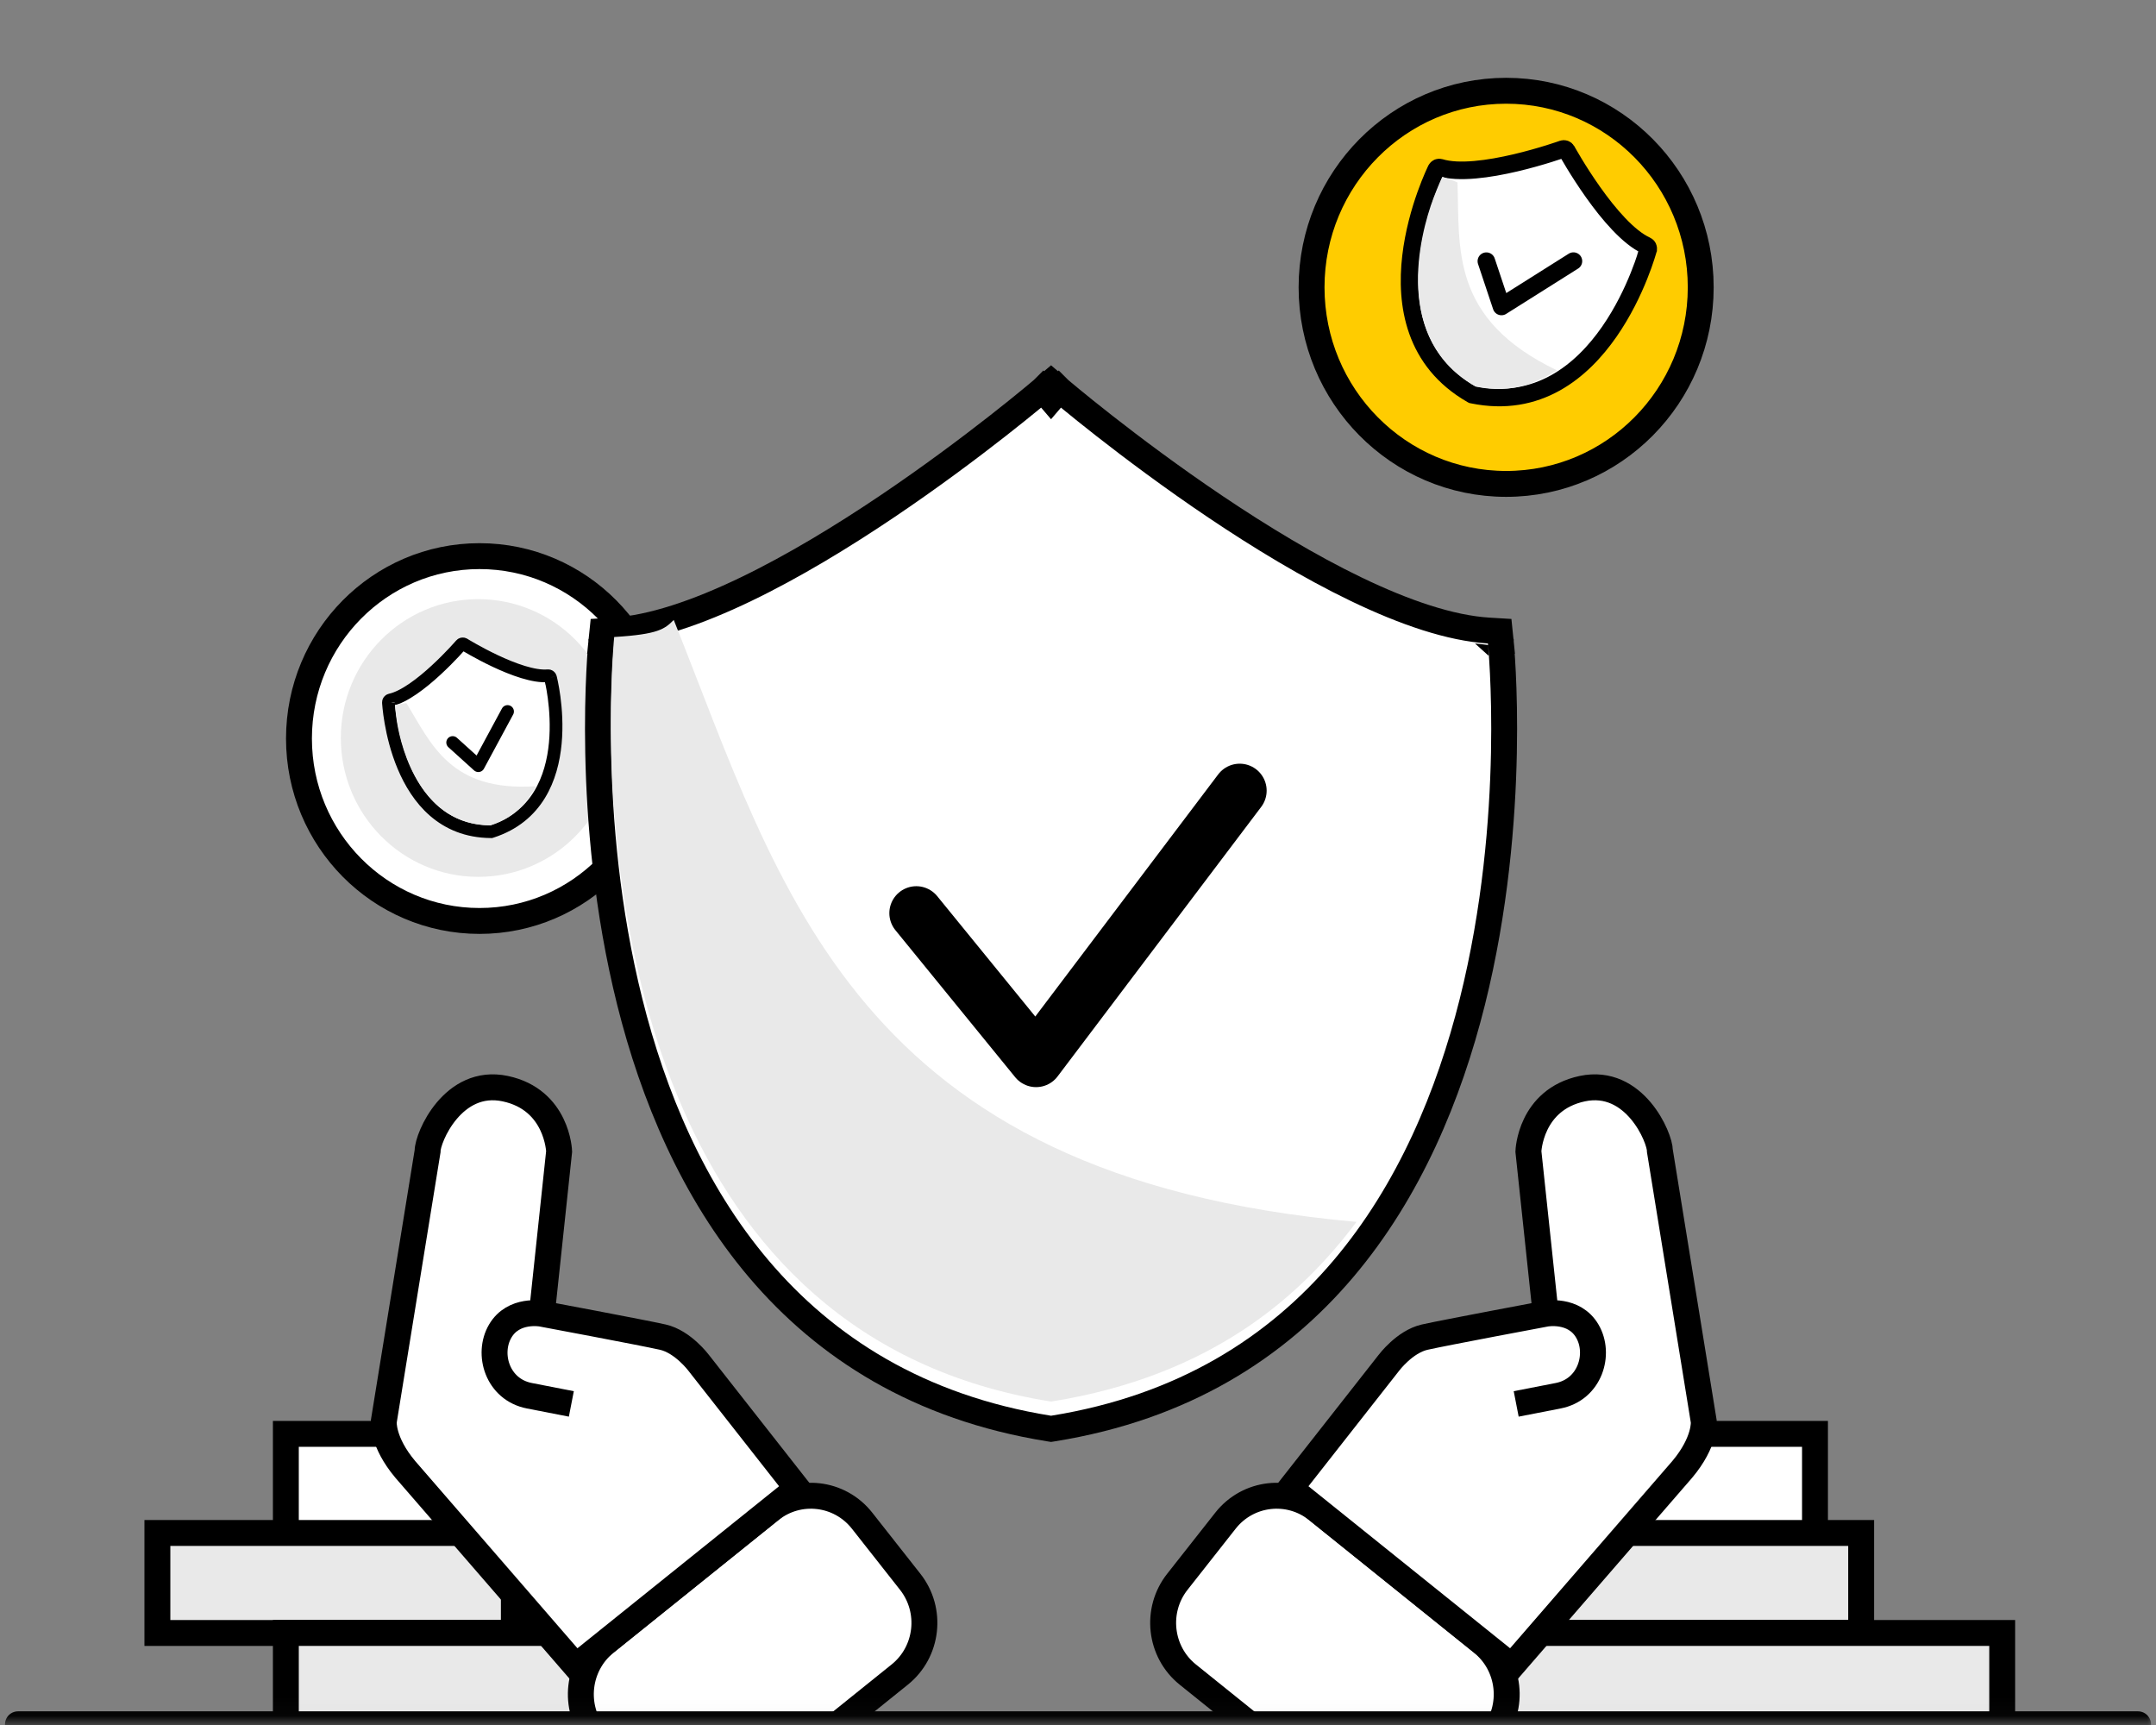
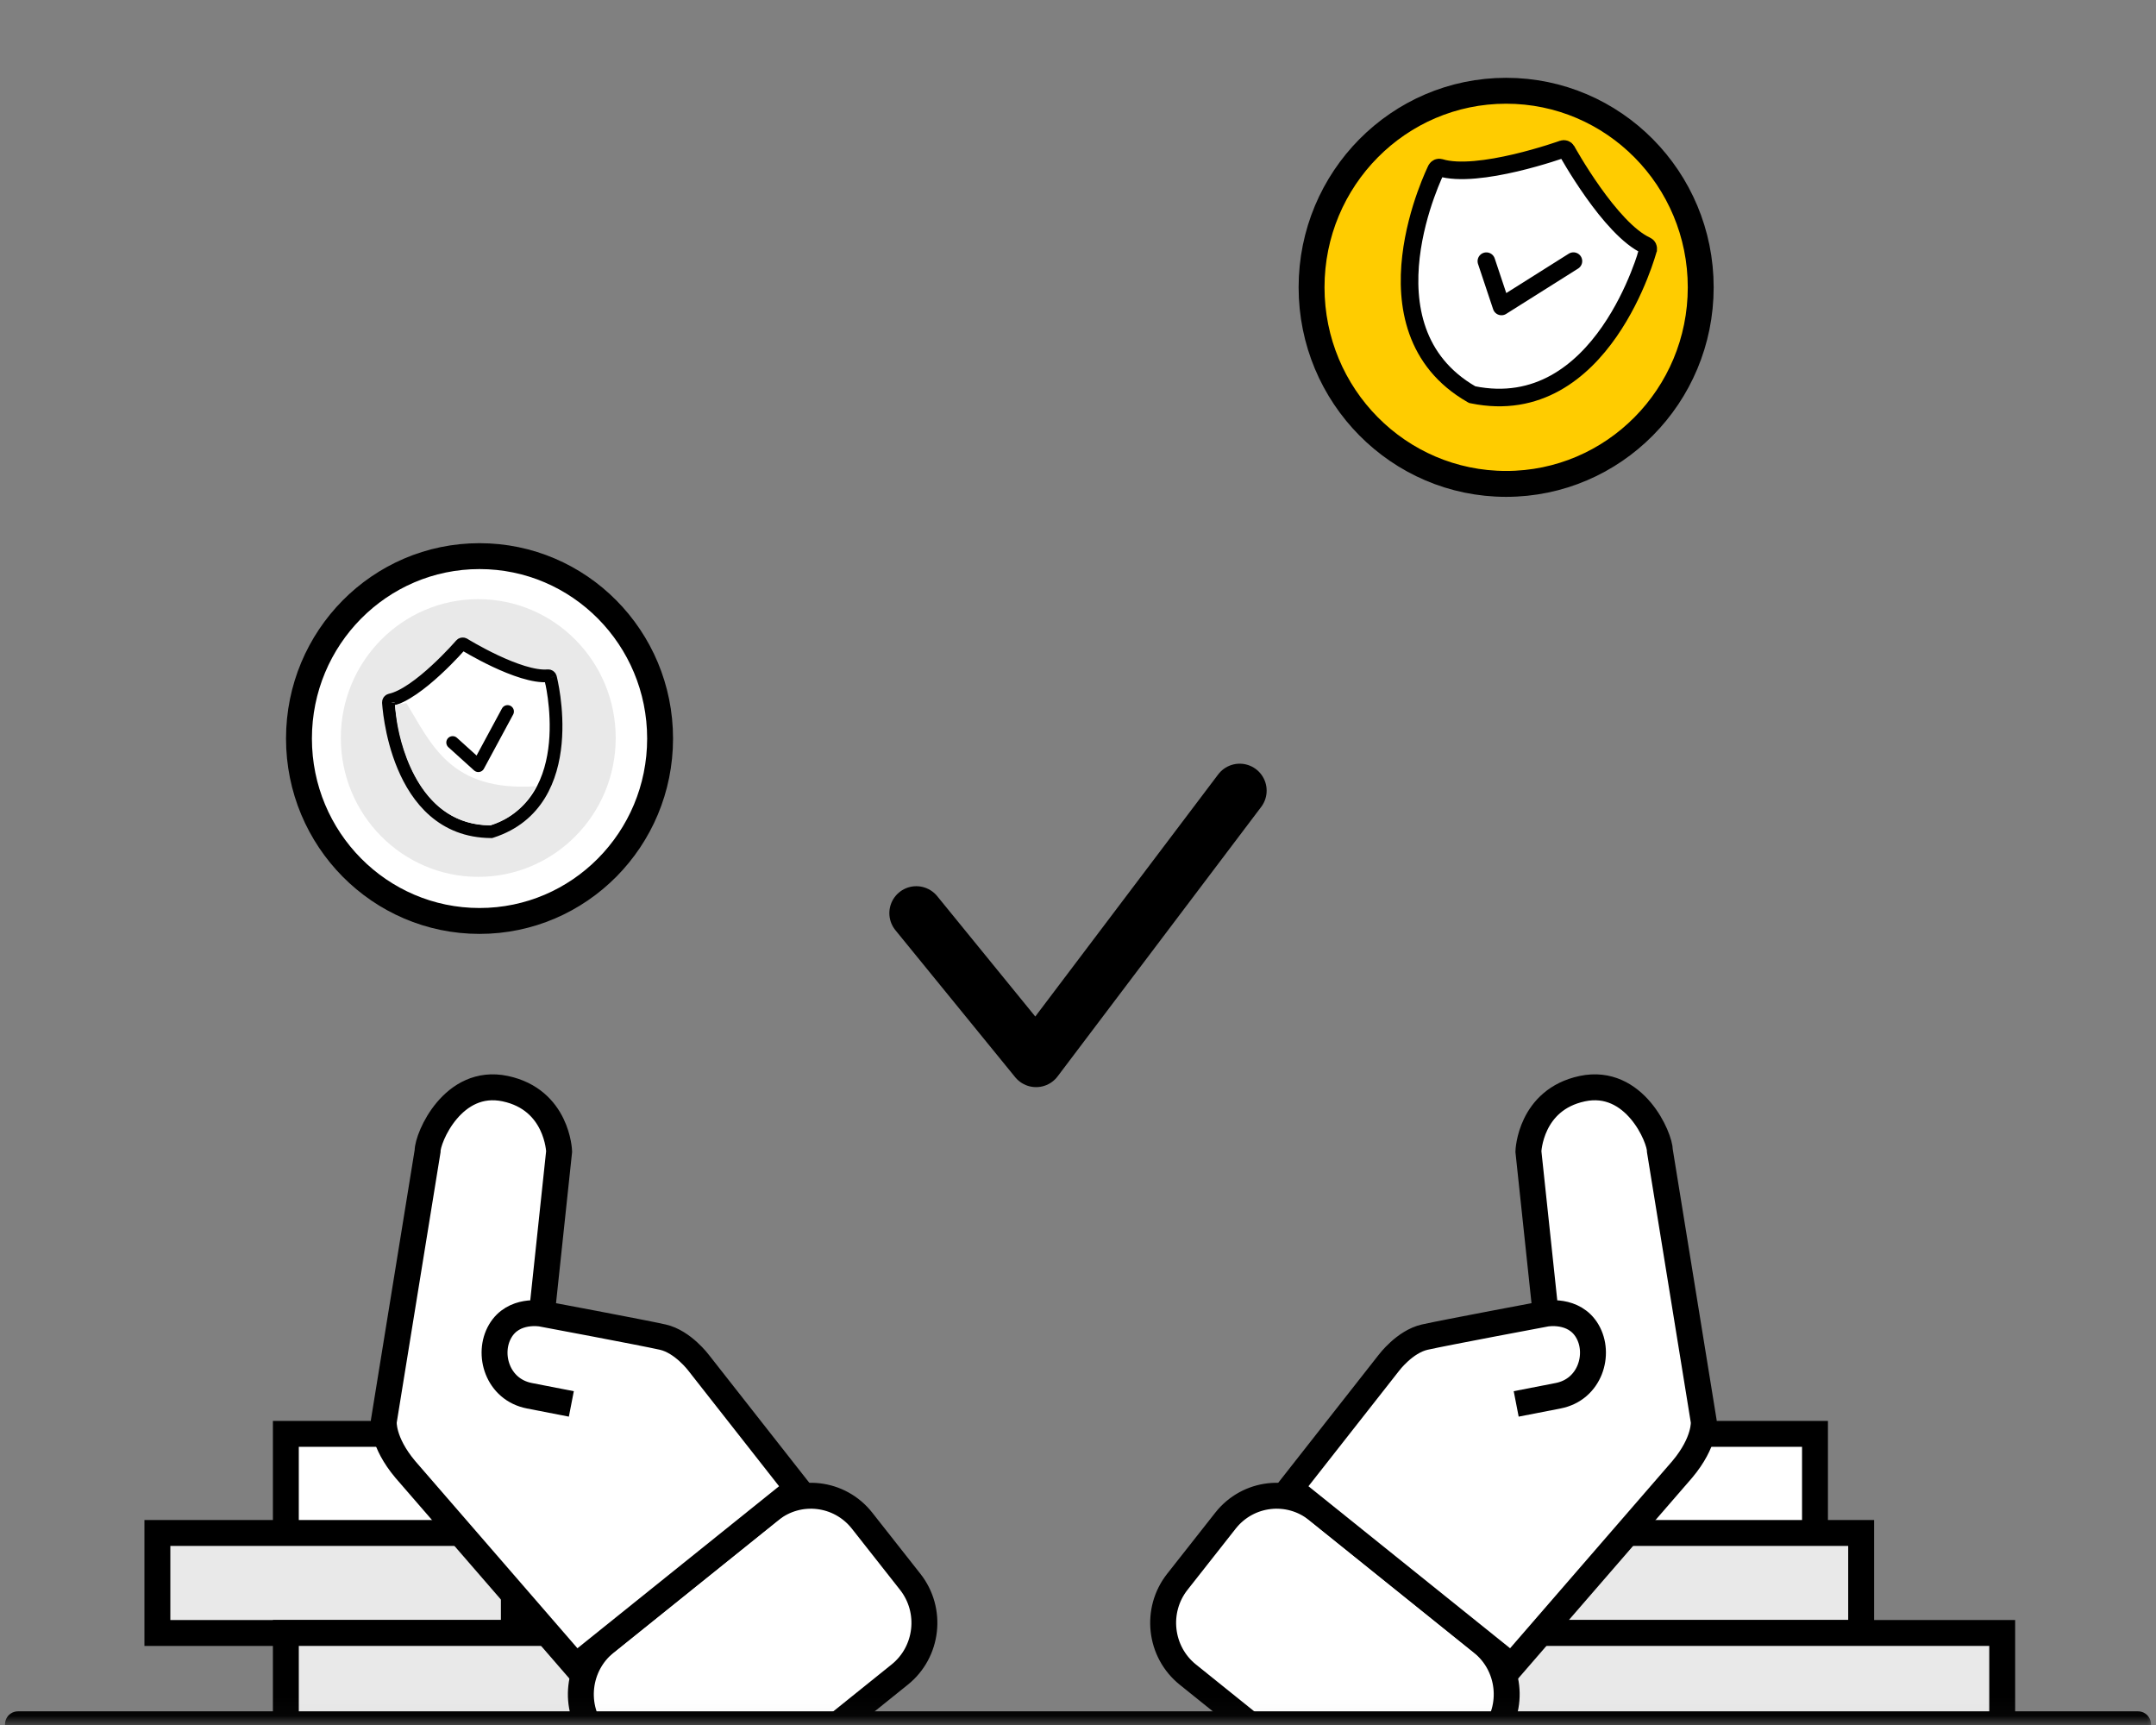
<svg xmlns="http://www.w3.org/2000/svg" width="120" height="96" viewBox="0 0 120 96" fill="none">
  <rect x="0" y="0" width="120" height="96" fill="#808080" stroke="none" />
  <mask id="mask0_570_11917" style="mask-type:alpha" maskUnits="userSpaceOnUse" x="-1" y="0" width="121" height="96">
    <path d="M120 0H-1V95.96H120V0Z" fill="#C4C4C4" />
  </mask>
  <g mask="url(#mask0_570_11917)">
    <path d="M26.69 51.9C32.594 51.9 37.38 47.065 37.38 41.102C37.38 35.138 32.594 30.304 26.69 30.304C20.786 30.304 16 35.138 16 41.102C16 47.065 20.786 51.9 26.69 51.9Z" fill="white" />
    <path d="M26.69 51.253C32.24 51.253 36.74 46.708 36.74 41.102C36.74 35.495 32.24 30.95 26.69 30.95C21.139 30.95 16.64 35.495 16.64 41.102C16.64 46.708 21.139 51.253 26.69 51.253Z" fill="white" stroke="black" stroke-width="1.441" />
    <path d="M26.62 48.799C30.845 48.799 34.27 45.339 34.27 41.072C34.27 36.804 30.845 33.344 26.62 33.344C22.395 33.344 18.97 36.804 18.97 41.072C18.97 45.339 22.395 48.799 26.62 48.799Z" fill="#E9E9E9" />
    <path d="M25.825 35.852C25.77 35.818 25.698 35.829 25.656 35.878L25.655 35.879L25.664 35.868C25.66 35.873 25.639 35.898 25.63 35.908C25.612 35.928 25.586 35.958 25.552 35.995C25.484 36.071 25.385 36.18 25.262 36.312C25.014 36.575 24.667 36.93 24.27 37.295C23.874 37.661 23.429 38.035 22.984 38.34C22.538 38.645 22.102 38.873 21.723 38.955C21.66 38.969 21.617 39.026 21.62 39.09L21.794 39.085C21.663 39.092 21.62 39.09 21.62 39.09L21.62 39.092L21.62 39.096C21.62 39.099 21.621 39.105 21.621 39.112C21.622 39.125 21.623 39.146 21.625 39.172C21.629 39.225 21.636 39.301 21.646 39.399C21.666 39.594 21.701 39.872 21.759 40.205C21.875 40.871 22.084 41.762 22.46 42.655C23.21 44.441 24.637 46.266 27.319 46.285L27.34 46.285L27.36 46.279C29.913 45.456 30.727 43.287 30.907 41.359C30.997 40.394 30.93 39.481 30.841 38.811C30.796 38.476 30.746 38.2 30.706 38.008C30.687 37.912 30.67 37.837 30.658 37.786C30.652 37.76 30.647 37.74 30.644 37.727C30.642 37.72 30.641 37.715 30.64 37.711L30.639 37.707L30.639 37.706C30.639 37.706 30.43 37.73 30.303 37.763L30.639 37.706C30.623 37.644 30.564 37.602 30.5 37.608C30.113 37.643 29.629 37.557 29.112 37.399C28.597 37.242 28.06 37.018 27.572 36.789C27.084 36.559 26.647 36.325 26.331 36.147C26.174 36.059 26.047 35.985 25.959 35.933C25.916 35.907 25.882 35.887 25.859 35.873C25.848 35.866 25.839 35.861 25.833 35.857L25.827 35.853L25.825 35.852Z" fill="white" />
    <path d="M21.62 39.09V39.09C21.617 39.026 21.66 38.969 21.723 38.955V38.955C22.102 38.873 22.538 38.645 22.984 38.34C23.429 38.035 23.874 37.661 24.27 37.295C24.667 36.93 25.014 36.575 25.262 36.312C25.385 36.18 25.484 36.071 25.552 35.995C25.586 35.958 25.612 35.928 25.63 35.908C25.639 35.898 25.66 35.873 25.664 35.868L25.655 35.879L25.656 35.878V35.878C25.698 35.829 25.77 35.818 25.825 35.852L25.827 35.853L25.833 35.857C25.839 35.861 25.848 35.866 25.859 35.873C25.882 35.887 25.916 35.907 25.959 35.933C26.047 35.985 26.174 36.059 26.331 36.147C26.647 36.325 27.084 36.559 27.572 36.789C28.06 37.018 28.597 37.242 29.112 37.399C29.629 37.557 30.113 37.643 30.5 37.608V37.608C30.564 37.602 30.623 37.644 30.639 37.706V37.706M21.62 39.09L21.794 39.085C21.663 39.092 21.62 39.09 21.62 39.09ZM21.62 39.09L21.62 39.092L21.62 39.096C21.62 39.099 21.621 39.105 21.621 39.112C21.622 39.125 21.623 39.146 21.625 39.172C21.629 39.225 21.636 39.301 21.646 39.399C21.666 39.594 21.701 39.872 21.759 40.205C21.875 40.871 22.084 41.762 22.46 42.655C23.21 44.441 24.637 46.266 27.319 46.285L27.34 46.285L27.36 46.279C29.913 45.456 30.727 43.287 30.907 41.359C30.997 40.394 30.93 39.481 30.841 38.811C30.796 38.476 30.746 38.2 30.706 38.008C30.687 37.912 30.67 37.837 30.658 37.786C30.652 37.76 30.647 37.74 30.644 37.727C30.642 37.72 30.641 37.715 30.64 37.711L30.639 37.707L30.639 37.706M30.639 37.706C30.639 37.706 30.43 37.73 30.303 37.763L30.639 37.706Z" stroke="black" stroke-width="0.708" />
    <path fill-rule="evenodd" clip-rule="evenodd" d="M22.087 40.139C22.342 41.795 23.495 45.938 27.306 45.932C28.798 45.465 29.428 44.475 29.835 43.754C25.054 44.076 24.005 41.39 22.623 39.133C22.665 39.127 22.395 39.144 21.982 39.232C21.982 39.232 22.017 39.679 22.087 40.139Z" fill="#E9E9E9" />
    <path d="M25.195 41.322L26.623 42.612L28.25 39.596" stroke="black" stroke-width="0.708" stroke-linecap="round" stroke-linejoin="round" />
    <path d="M83.83 26.93C89.811 26.93 94.66 22.032 94.66 15.991C94.66 9.949 89.811 5.051 83.83 5.051C77.849 5.051 73 9.949 73 15.991C73 22.032 77.849 26.93 83.83 26.93Z" fill="#FFCC00" stroke="black" stroke-width="1.441" />
    <path d="M84.7 10.334L84.46 11.9" stroke="black" stroke-width="1.441" stroke-linecap="round" stroke-linejoin="round" />
    <path d="M83.25 19.728L83.01 21.294" stroke="black" stroke-width="1.441" stroke-linecap="round" stroke-linejoin="round" />
    <path d="M80.92 19.364L84.41 19.91C84.92 19.991 85.45 19.859 85.87 19.556C86.29 19.243 86.57 18.778 86.65 18.263C86.73 17.748 86.6 17.213 86.3 16.788C85.99 16.364 85.53 16.081 85.02 16.001L82.69 15.637C82.18 15.556 81.71 15.273 81.41 14.849C81.1 14.425 80.98 13.889 81.06 13.374C81.14 12.859 81.42 12.384 81.84 12.081C82.26 11.768 82.79 11.647 83.3 11.728L86.79 12.273" stroke="black" stroke-width="1.441" stroke-linecap="round" stroke-linejoin="round" />
    <path d="M87.2 8.381C87.157 8.303 87.064 8.268 86.98 8.298L86.977 8.299L86.996 8.292C86.987 8.295 86.945 8.31 86.927 8.316C86.892 8.328 86.841 8.346 86.774 8.369C86.641 8.414 86.448 8.478 86.21 8.552C85.733 8.701 85.075 8.892 84.35 9.063C83.624 9.233 82.835 9.382 82.094 9.446C81.349 9.511 80.671 9.489 80.158 9.33C80.074 9.304 79.982 9.343 79.943 9.422L80.156 9.535C79.993 9.454 79.943 9.422 79.943 9.422L79.942 9.424L79.939 9.429C79.937 9.434 79.933 9.441 79.929 9.449C79.921 9.466 79.909 9.492 79.893 9.525C79.862 9.591 79.818 9.688 79.764 9.812C79.656 10.06 79.509 10.418 79.353 10.858C79.04 11.739 78.688 12.953 78.533 14.282C78.223 16.939 78.701 20.104 81.914 21.948L81.94 21.962L81.968 21.968C85.598 22.712 88.05 20.654 89.575 18.457C90.339 17.357 90.878 16.214 91.225 15.347C91.4 14.913 91.526 14.548 91.609 14.29C91.651 14.161 91.682 14.059 91.702 13.989C91.713 13.954 91.72 13.927 91.725 13.909C91.728 13.899 91.73 13.892 91.731 13.887L91.733 13.882L91.733 13.88C91.733 13.88 91.466 13.767 91.29 13.721L91.733 13.88C91.756 13.794 91.713 13.704 91.632 13.668C91.143 13.448 90.62 13.015 90.104 12.474C89.591 11.936 89.097 11.302 88.666 10.694C88.235 10.087 87.868 9.508 87.609 9.081C87.479 8.867 87.377 8.692 87.307 8.57C87.272 8.509 87.245 8.462 87.227 8.43C87.218 8.413 87.211 8.401 87.207 8.393L87.201 8.384L87.2 8.381Z" fill="white" />
    <path d="M79.943 9.422V9.422C79.982 9.343 80.074 9.304 80.158 9.33V9.33C80.671 9.489 81.349 9.511 82.094 9.446C82.835 9.382 83.624 9.233 84.35 9.063C85.075 8.892 85.733 8.701 86.21 8.552C86.448 8.478 86.641 8.414 86.774 8.369C86.841 8.346 86.892 8.328 86.927 8.316C86.945 8.31 86.987 8.295 86.996 8.292L86.977 8.299L86.98 8.298V8.298C87.064 8.268 87.157 8.303 87.2 8.381L87.201 8.384L87.207 8.393C87.211 8.401 87.218 8.413 87.227 8.43C87.245 8.462 87.272 8.509 87.307 8.57C87.377 8.692 87.479 8.867 87.609 9.081C87.868 9.508 88.235 10.087 88.666 10.694C89.097 11.302 89.591 11.936 90.104 12.474C90.62 13.015 91.143 13.448 91.632 13.668V13.668C91.713 13.704 91.756 13.794 91.733 13.88V13.88M79.943 9.422L80.156 9.535C79.993 9.454 79.943 9.422 79.943 9.422ZM79.943 9.422L79.942 9.424L79.939 9.429C79.937 9.434 79.933 9.441 79.929 9.449C79.921 9.466 79.909 9.492 79.893 9.525C79.862 9.591 79.818 9.688 79.764 9.812C79.656 10.06 79.509 10.418 79.353 10.858C79.04 11.739 78.688 12.953 78.533 14.282C78.223 16.939 78.701 20.104 81.914 21.948L81.94 21.962L81.968 21.968C85.598 22.712 88.05 20.654 89.575 18.457C90.339 17.357 90.878 16.214 91.225 15.347C91.4 14.913 91.526 14.548 91.609 14.29C91.651 14.161 91.682 14.059 91.702 13.989C91.713 13.954 91.72 13.927 91.725 13.909C91.728 13.899 91.73 13.892 91.731 13.887L91.733 13.882L91.733 13.88M91.733 13.88C91.733 13.88 91.466 13.767 91.29 13.721L91.733 13.88Z" stroke="black" stroke-width="0.978" />
-     <path fill-rule="evenodd" clip-rule="evenodd" d="M79.793 11.002C78.975 13.167 77.549 18.935 82.138 21.515C84.251 21.967 85.681 21.203 86.66 20.611C80.689 17.753 81.251 13.809 81.121 10.156C81.174 10.177 80.838 10.013 80.281 9.839C80.281 9.839 80.02 10.401 79.793 11.002Z" fill="#E9E9E9" />
    <path d="M82.729 14.535L83.57 17.056L87.575 14.532" stroke="black" stroke-width="0.978" stroke-linecap="round" stroke-linejoin="round" />
    <path d="M35.18 79.798H15.91V85.364H35.18V79.798Z" fill="white" stroke="black" stroke-width="1.441" />
    <path d="M28.6 85.313H8.76V90.879H28.6V85.313Z" fill="#E9E9E9" stroke="black" stroke-width="1.441" />
    <path d="M35.18 90.878H15.91V96.444H35.18V90.878Z" fill="#E9E9E9" stroke="black" stroke-width="1.441" />
    <path d="M101.02 79.798H81.75V85.364H101.02V79.798Z" fill="white" stroke="black" stroke-width="1.441" />
    <path d="M103.589 85.313H84.319V90.879H103.589V85.313Z" fill="#E9E9E9" stroke="black" stroke-width="1.441" />
    <path d="M111.44 90.878H82.49V96.444H111.44V90.878Z" fill="#E9E9E9" stroke="black" stroke-width="1.441" />
-     <path d="M58.5 22.223L58.032 21.676L58.032 21.676L58.03 21.678L58.023 21.684L57.991 21.711C57.962 21.735 57.92 21.771 57.864 21.818C57.752 21.912 57.585 22.051 57.37 22.228C56.939 22.582 56.312 23.09 55.531 23.701C53.968 24.924 51.792 26.559 49.337 28.211C46.88 29.863 44.155 31.524 41.494 32.803C38.819 34.089 36.267 34.961 34.141 35.091L33.531 35.128L33.469 35.736L34.185 35.809C33.469 35.736 33.469 35.737 33.469 35.737L33.468 35.739L33.468 35.745L33.466 35.769C33.464 35.788 33.461 35.818 33.458 35.855C33.451 35.931 33.441 36.042 33.43 36.187C33.408 36.476 33.379 36.898 33.353 37.435C33.3 38.509 33.257 40.045 33.294 41.901C33.368 45.61 33.764 50.614 35.056 55.772C37.638 66.077 43.857 77.164 58.386 79.5L58.5 79.518L58.614 79.5C73.143 77.164 79.362 66.077 81.944 55.772C83.236 50.614 83.632 45.61 83.706 41.901C83.743 40.045 83.7 38.509 83.647 37.435C83.621 36.898 83.592 36.476 83.57 36.187C83.559 36.042 83.549 35.931 83.543 35.855C83.539 35.818 83.536 35.788 83.534 35.769L83.532 35.745L83.532 35.739L83.531 35.737C83.531 35.737 83.531 35.736 82.815 35.809L83.531 35.736L83.469 35.128L82.859 35.091C80.733 34.961 78.181 34.089 75.506 32.803C72.845 31.524 70.12 29.863 67.663 28.211C65.208 26.559 63.032 24.924 61.469 23.701C60.688 23.09 60.061 22.582 59.63 22.228C59.415 22.051 59.248 21.912 59.136 21.818C59.08 21.771 59.038 21.735 59.009 21.711L58.977 21.684L58.97 21.678L58.968 21.676L58.968 21.676L58.5 22.223ZM58.5 22.223L58.032 21.676L58.5 21.276L58.968 21.676L58.5 22.223Z" fill="white" stroke="black" stroke-width="1.44" />
-     <path fill-rule="evenodd" clip-rule="evenodd" d="M34 40.104V40.109C34 50.408 36.403 74.484 58.5 78.001C67.566 76.558 72.5 72.001 75.5 68.001C47.5 65.501 43.5 49.501 37.5 34.501C37 35.001 36.658 35.301 34.185 35.451C34.185 35.451 34 37.247 34 40.104Z" fill="#E9E9E9" />
    <path d="M51 50.819L57.667 59.001L69 44.001" stroke="black" stroke-width="3" stroke-linecap="round" stroke-linejoin="round" />
    <path d="M33.12 96.576L35.8 99.98C37.05 101.566 39.34 101.828 40.91 100.566L50.08 93.192C51.65 91.929 51.91 89.616 50.66 88.03L47.98 84.626C46.73 83.04 44.44 82.778 42.87 84.04L33.7 91.414C32.13 92.677 31.87 94.99 33.12 96.576Z" fill="white" stroke="black" stroke-width="1.443" stroke-miterlimit="10" />
    <path d="M30.16 73.111L31.12 64.081C31.12 64.081 31.03 61.202 28.12 60.586C25.21 59.97 23.79 63.323 23.8 64.061L21.36 79.111C21.36 79.111 21.26 80.232 22.56 81.778L32.05 92.727L44.37 82.828L38.89 75.849C38.89 75.849 38.01 74.667 36.89 74.414C35.77 74.162 30.16 73.111 30.16 73.111C30.16 73.111 28.58 72.808 27.84 74.081C27.1 75.344 27.68 77.333 29.47 77.677L31.8 78.131" fill="white" />
    <path d="M30.16 73.111C30.16 73.111 28.58 72.808 27.84 74.081C27.1 75.344 27.68 77.333 29.47 77.677L31.8 78.131M30.16 73.111L31.12 64.081C31.12 64.081 31.03 61.202 28.12 60.586C25.21 59.97 23.79 63.323 23.8 64.061L21.36 79.111C21.36 79.111 21.26 80.232 22.56 81.778L32.05 92.727L44.37 82.828L38.89 75.849C38.89 75.849 38.01 74.667 36.89 74.414C35.77 74.162 30.16 73.111 30.16 73.111Z" stroke="black" stroke-width="1.443" stroke-miterlimit="10" />
    <path d="M83.07 96.576L80.39 99.98C79.14 101.566 76.85 101.828 75.28 100.566L66.11 93.192C64.54 91.929 64.28 89.616 65.53 88.03L68.21 84.626C69.46 83.04 71.75 82.778 73.32 84.04L82.49 91.414C84.06 92.677 84.32 94.99 83.07 96.576Z" fill="white" stroke="black" stroke-width="1.443" stroke-miterlimit="10" />
    <path d="M86.029 73.111L85.069 64.081C85.069 64.081 85.159 61.202 88.069 60.586C90.979 59.97 92.399 63.323 92.389 64.061L94.829 79.111C94.829 79.111 94.929 80.232 93.629 81.778L84.139 92.727L71.819 82.828L77.299 75.849C77.299 75.849 78.179 74.667 79.299 74.414C80.419 74.162 86.029 73.111 86.029 73.111C86.029 73.111 87.609 72.808 88.349 74.081C89.089 75.344 88.509 77.333 86.719 77.677L84.389 78.131" fill="white" />
    <path d="M86.029 73.111C86.029 73.111 87.609 72.808 88.349 74.081C89.089 75.344 88.509 77.333 86.719 77.677L84.389 78.131M86.029 73.111L85.069 64.081C85.069 64.081 85.159 61.202 88.069 60.586C90.979 59.97 92.399 63.323 92.389 64.061L94.829 79.111C94.829 79.111 94.929 80.232 93.629 81.778L84.139 92.727L71.819 82.828L77.299 75.849C77.299 75.849 78.179 74.667 79.299 74.414C80.419 74.162 86.029 73.111 86.029 73.111Z" stroke="black" stroke-width="1.443" stroke-miterlimit="10" />
    <path d="M1 95.96H119" stroke="black" stroke-width="1.441" stroke-linecap="round" />
  </g>
</svg>